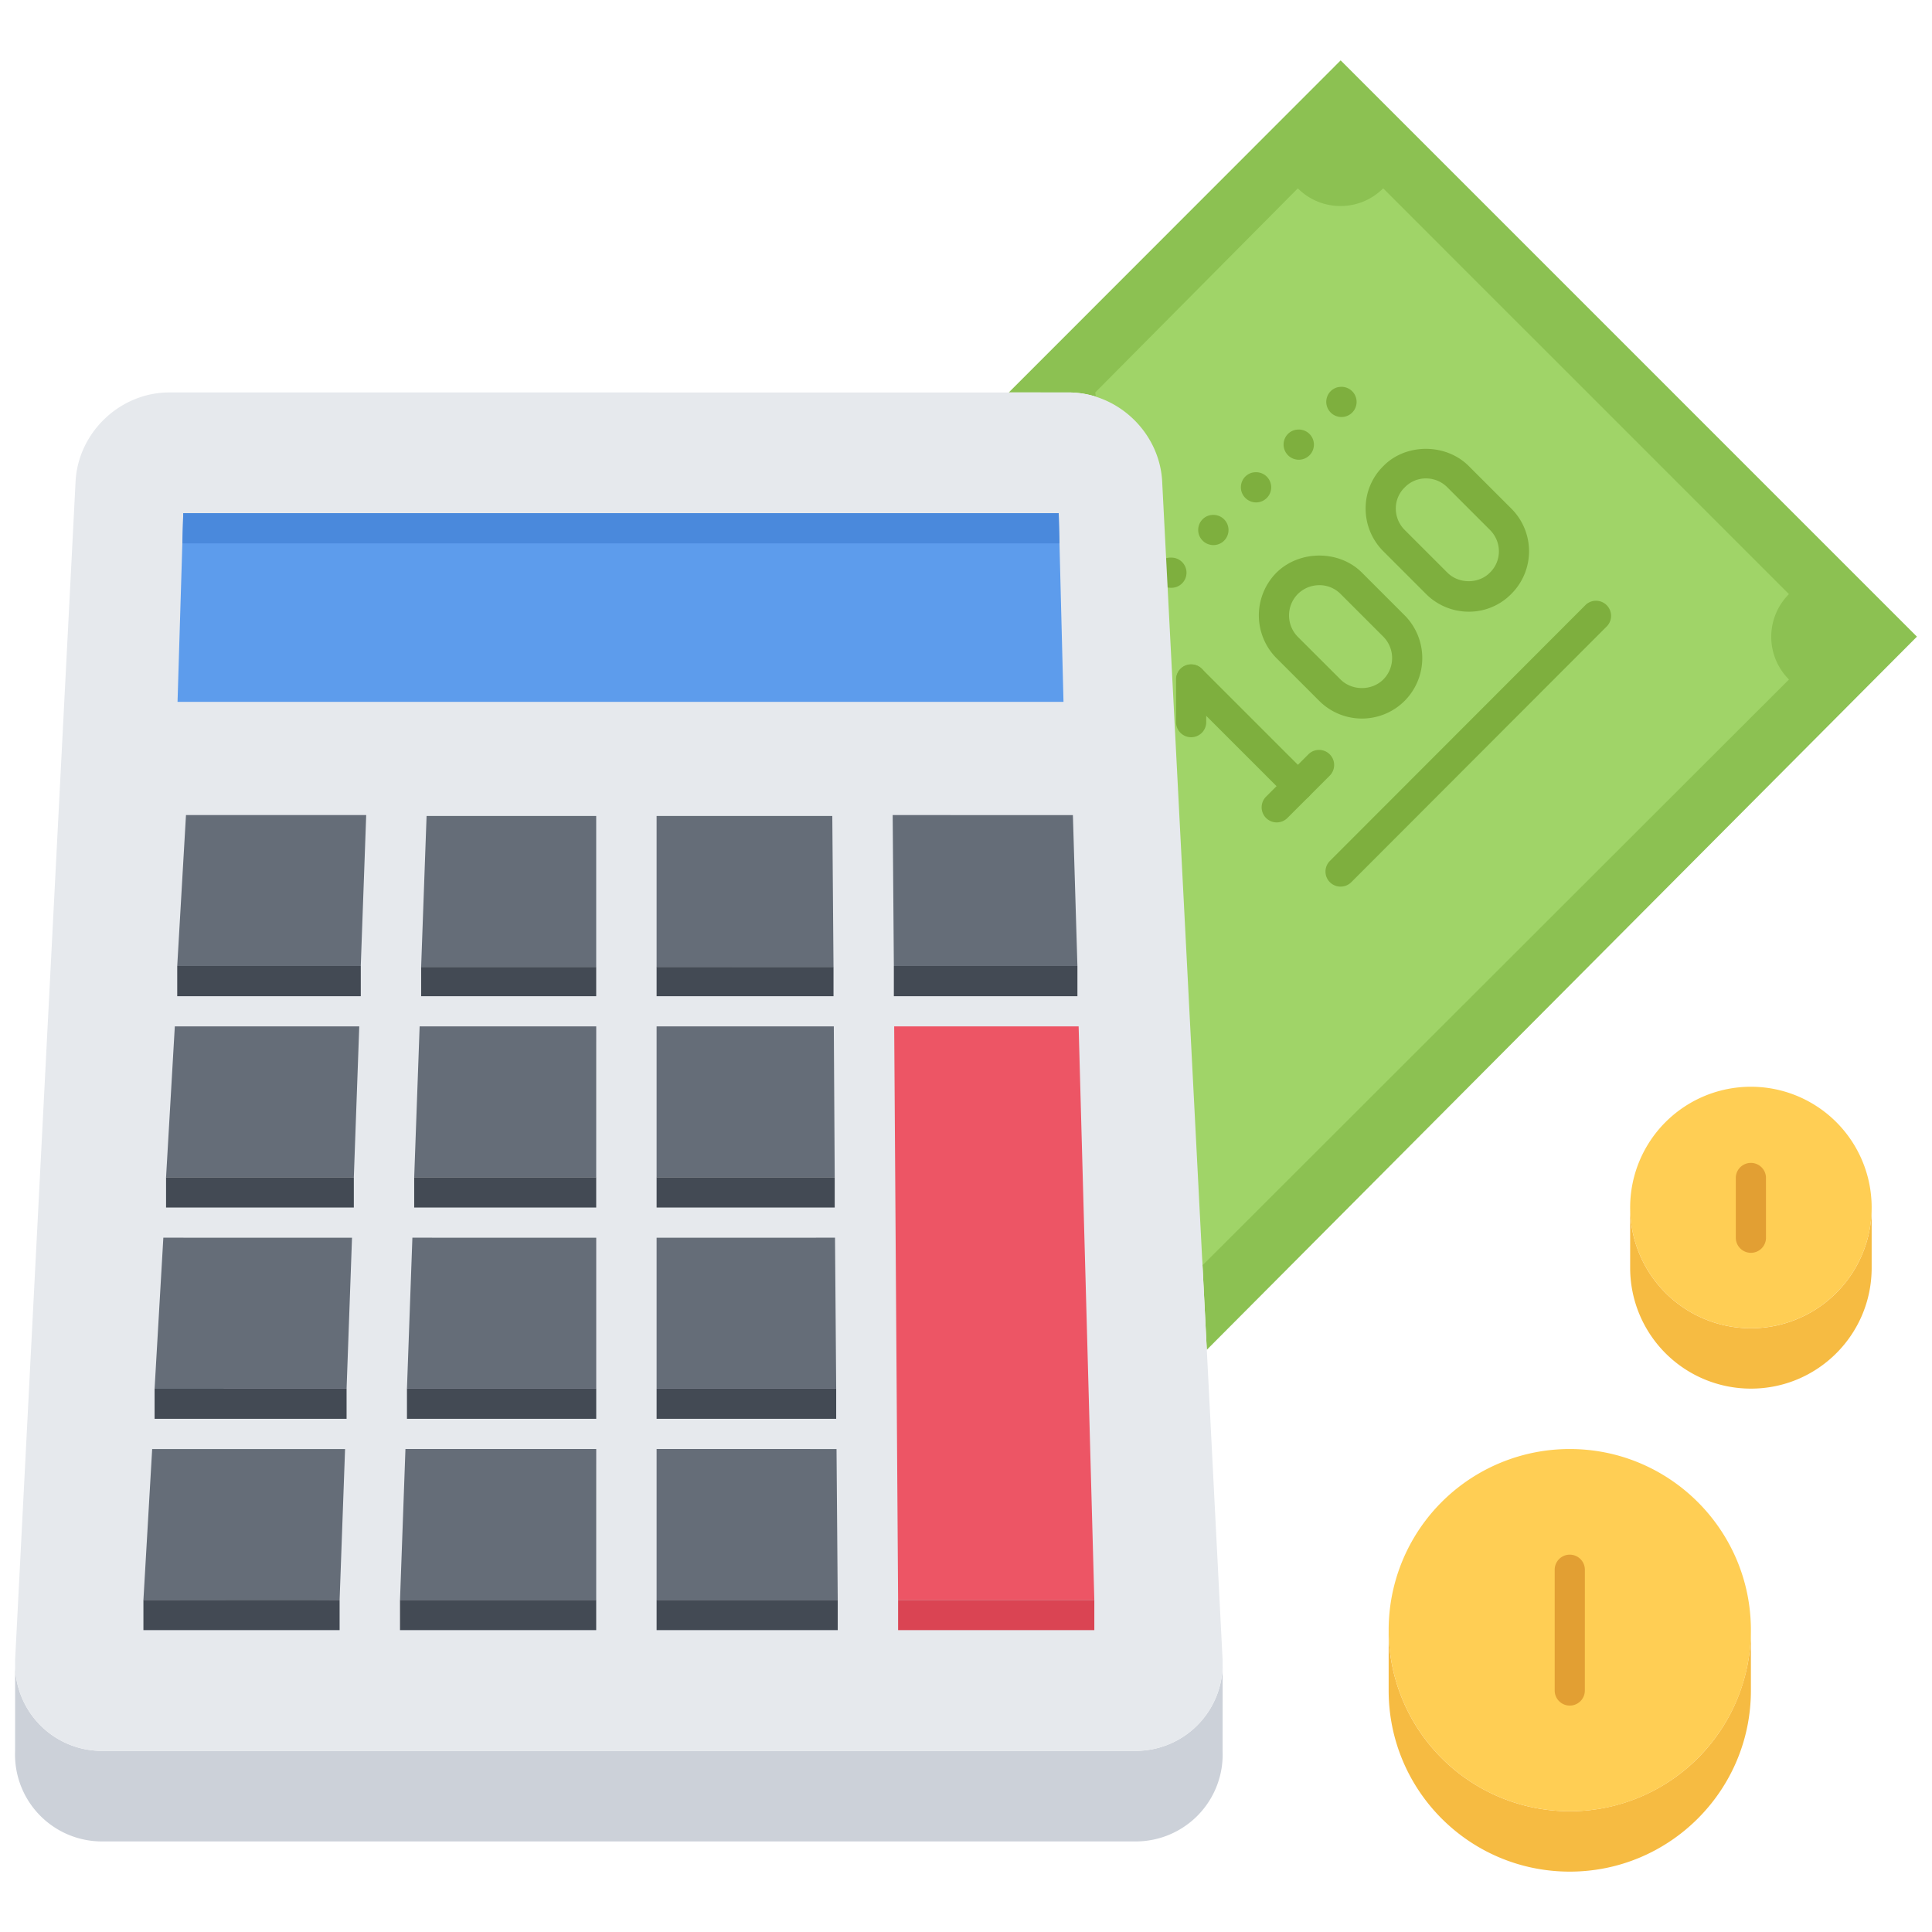
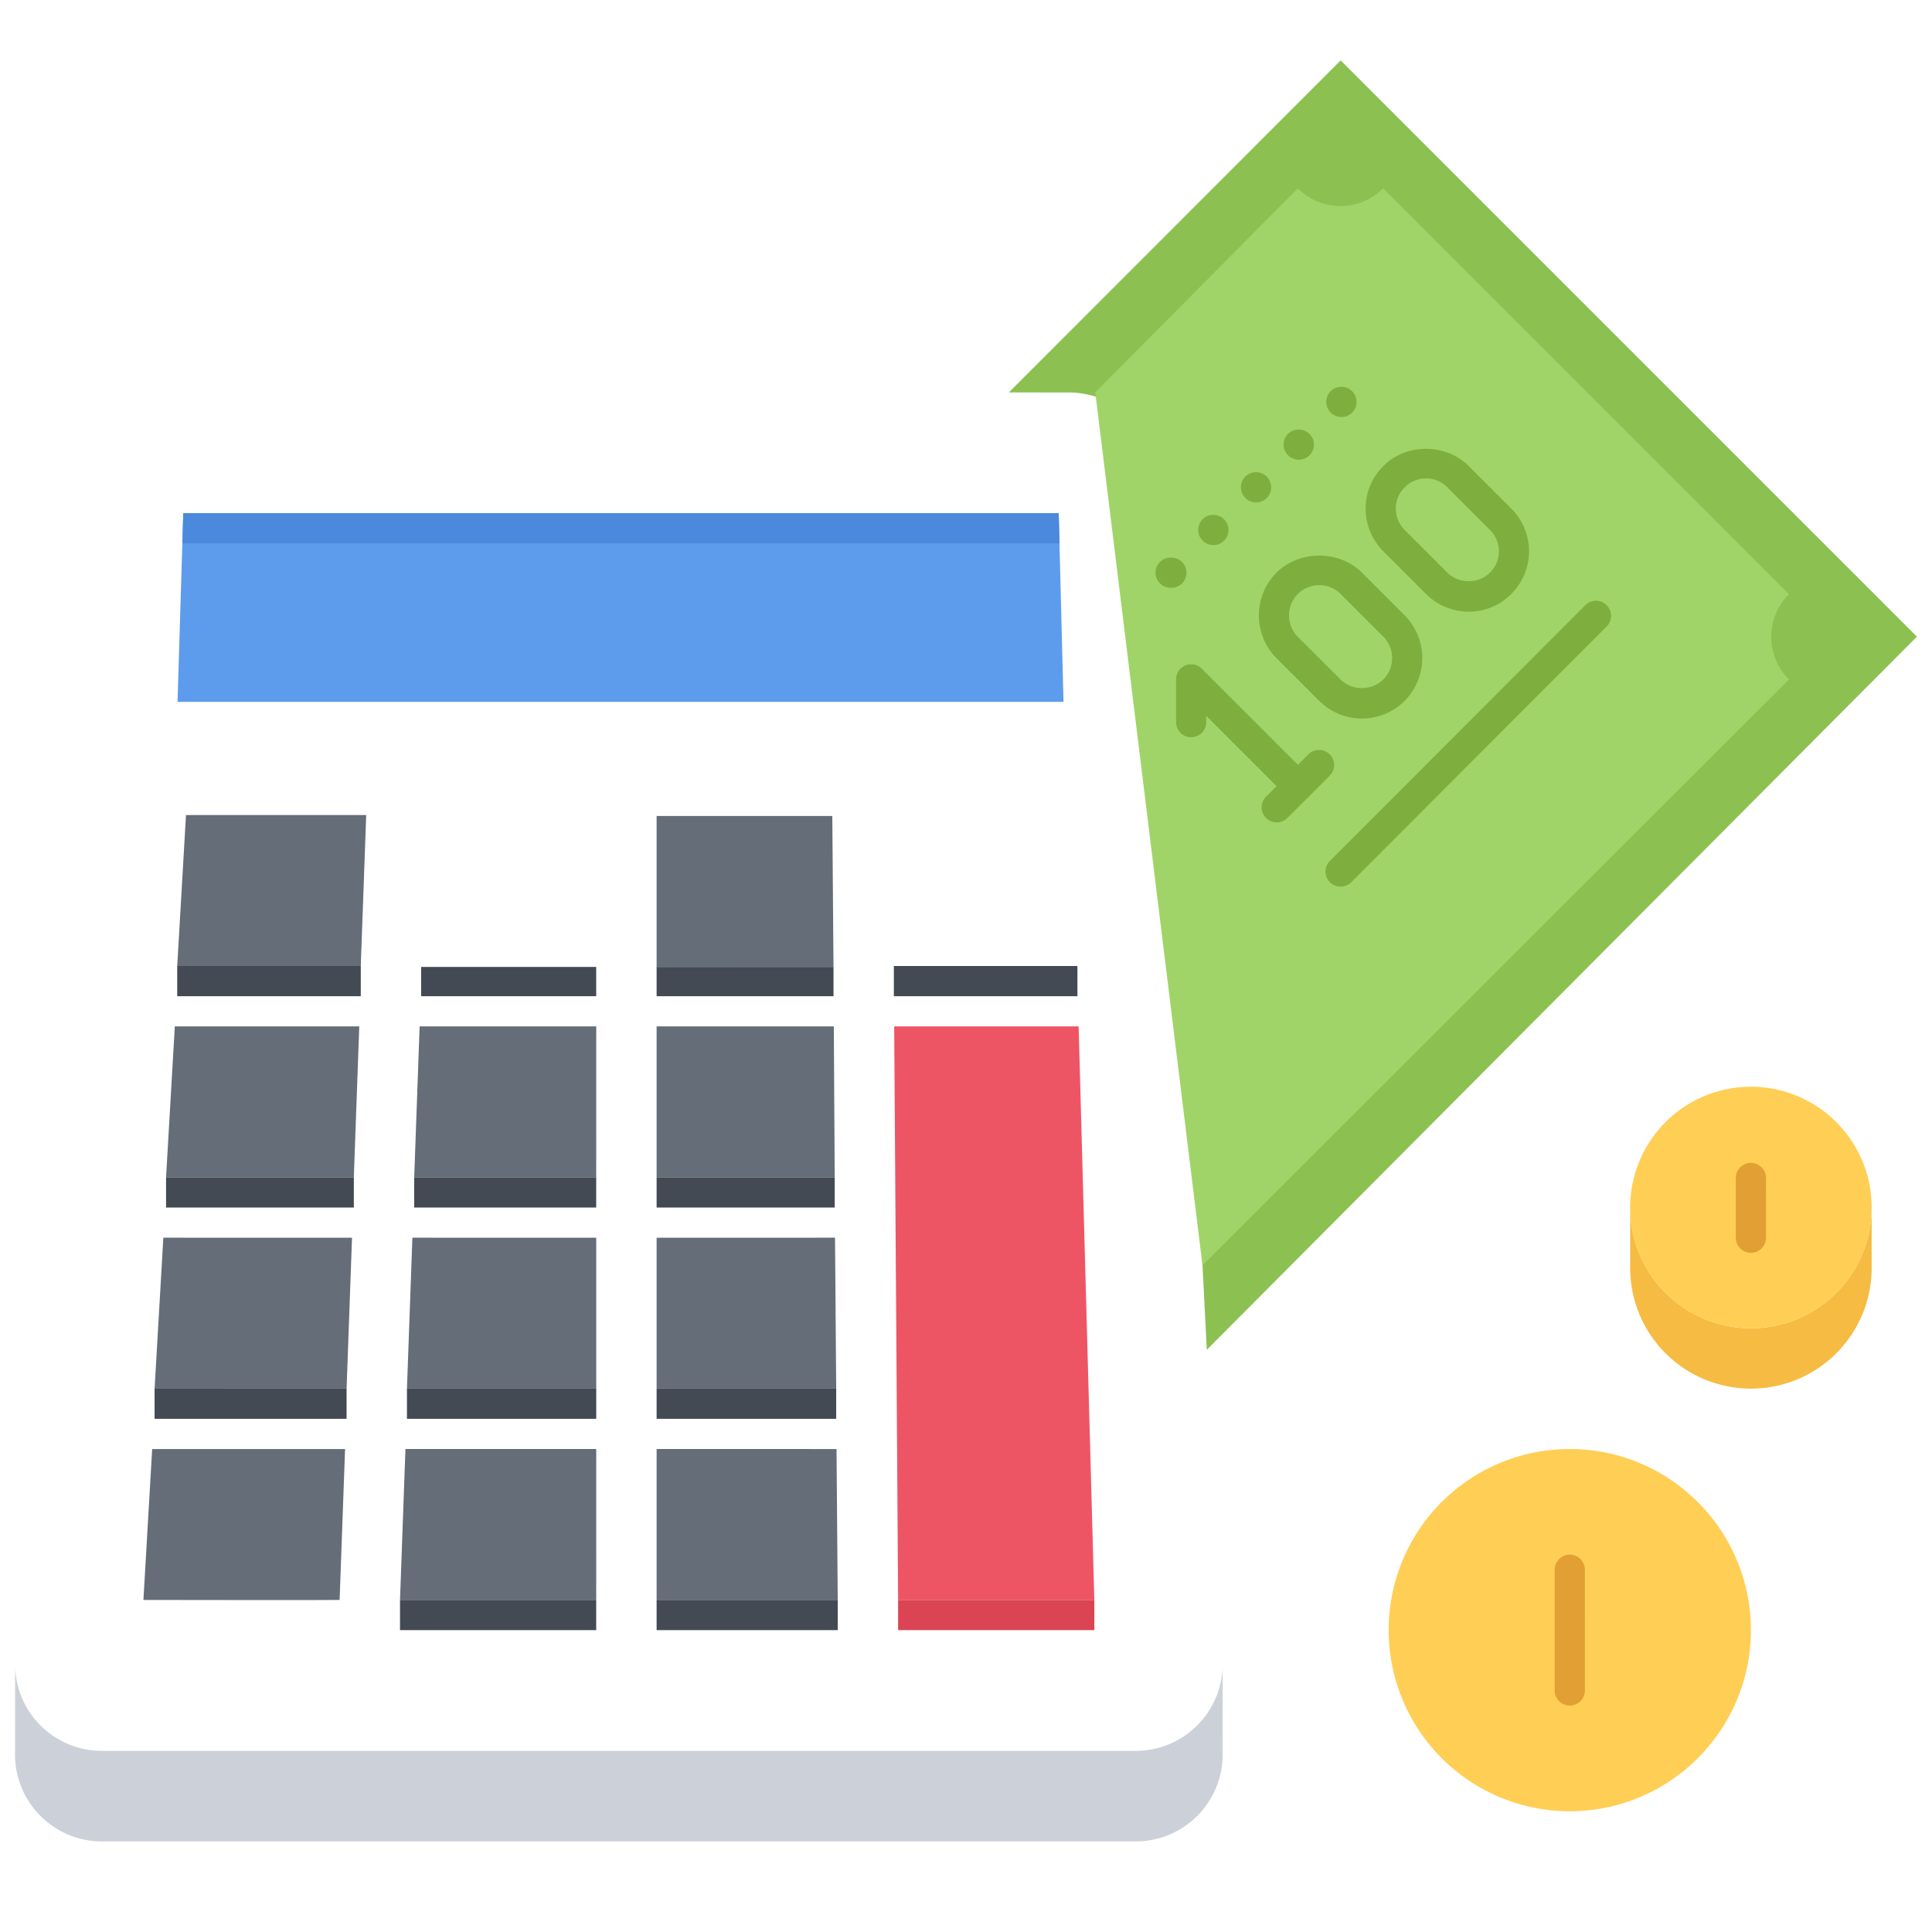
<svg xmlns="http://www.w3.org/2000/svg" data-bbox="0.497 2 63.004 60" viewBox="0 0 64 64" height="64" width="64" data-type="ugc">
  <g>
    <path d="M46.18 22.859c.581-.59.581-1.539.001-2.119l-1.42-1.42a1.51 1.51 0 0 0-2.12 0 1.504 1.504 0 0 0 0 2.13l1.41 1.409a1.5 1.5 0 0 0 2.129 0M44.411 2l19.09 19.09-23.524 23.624-.126-2.474L38.501 16c-.06-1.65-1.46-3-3.11-2.999L33.418 13zm3.18 17.32c.59.59 1.54.59 2.12 0 .59-.58.59-1.53 0-2.12l-1.41-1.409a1.49 1.49 0 0 0-2.12 0 1.49 1.49 0 0 0 0 2.119z" fill="#8CC152" />
    <path d="M59.261 19.681 45.821 6.24h-.003c-.78.78-2.044.78-2.826 0L36.282 13l3.552 28.916 19.428-19.407a1.997 1.997 0 0 1-.001-2.828" fill="#A0D468" />
    <path d="M41.61 16.643c-.275 0-.504-.224-.504-.5s.219-.5.495-.5h.009a.5.5 0 0 1 0 1" fill="#7EAF3E" />
    <path d="M40.196 18.057c-.276 0-.504-.224-.504-.5s.218-.5.494-.5h.01a.5.5 0 0 1 0 1" fill="#7EAF3E" />
    <path d="M38.782 19.471a.504.504 0 0 1-.504-.5c0-.275.218-.499.494-.5l.01.001a.5.5 0 1 1 0 .999" fill="#7EAF3E" />
    <path d="M43.025 15.229a.504.504 0 0 1-.505-.5c0-.276.219-.5.494-.499l.011-.001a.5.5 0 0 1 0 1" fill="#7EAF3E" />
    <path d="M44.439 13.814a.504.504 0 0 1-.505-.499c0-.276.219-.501.494-.5l.011-.001a.5.5 0 0 1 0 1" fill="#7EAF3E" />
    <path d="m48.301 15.791 1.41 1.409c.59.59.59 1.54 0 2.12-.58.59-1.53.59-2.12 0l-1.41-1.41a1.49 1.49 0 0 1 0-2.119 1.49 1.49 0 0 1 2.12 0" fill="#A0D468" />
    <path d="m44.761 19.32 1.42 1.42c.58.58.58 1.529-.001 2.119a1.5 1.5 0 0 1-2.129 0l-1.41-1.409a1.504 1.504 0 0 1 0-2.13c.59-.58 1.54-.58 2.12 0" fill="#A0D468" />
    <path d="M44.411 29.37a.498.498 0 0 1-.354-.853l8.479-8.489a.5.5 0 0 1 .706.706l-8.479 8.49a.5.5 0 0 1-.352.146" fill="#7EAF3E" />
    <path d="M45.115 23.803a2 2 0 0 1-1.418-.59l-1.41-1.409a2.01 2.01 0 0 1 0-2.837c.767-.753 2.078-.749 2.827 0l1.42 1.42a2.01 2.01 0 0 1 .003 2.823 2 2 0 0 1-1.422.593m-1.41-4.418c-.27 0-.522.104-.714.293a1.01 1.01 0 0 0 .003 1.42l1.41 1.408c.384.384 1.04.382 1.422 0a1.006 1.006 0 0 0 .001-1.412l-1.42-1.42a.98.98 0 0 0-.702-.289" fill="#7EAF3E" />
    <path d="M48.654 20.263a2 2 0 0 1-1.417-.589l-1.41-1.41a2 2 0 0 1-.589-1.426 1.96 1.96 0 0 1 .592-1.403c.736-.752 2.063-.759 2.824.003l1.41 1.409a1.994 1.994 0 0 1-.003 2.83 1.96 1.96 0 0 1-1.407.586m-1.418-4.415a.97.97 0 0 0-.699.294.97.97 0 0 0-.299.7 1 1 0 0 0 .296.715l1.41 1.41c.38.382 1.038.38 1.41.003a.98.98 0 0 0 .299-.701 1 1 0 0 0-.296-.714l-1.41-1.41a1 1 0 0 0-.711-.297" fill="#7EAF3E" />
    <path d="M43.348 26.396a.5.5 0 0 1-.707 0l-3.536-3.535a.5.5 0 0 1 .707-.707l3.536 3.535a.5.5 0 0 1 0 .707" fill="#7EAF3E" />
    <path d="M39.812 24.275a.5.5 0 0 1-.854-.354v-1.414a.5.5 0 0 1 1 0v1.414a.5.5 0 0 1-.146.354" fill="#7EAF3E" />
    <path d="m44.055 25.689-1.414 1.414a.5.5 0 0 1-.707-.707l1.414-1.414a.5.5 0 0 1 .707.707" fill="#7EAF3E" />
    <path d="M3.391 58h34.221c1.58 0 2.849-1.25 2.89-2.81L40.5 58a2.88 2.88 0 0 1-2.889 3H3.391A2.88 2.88 0 0 1 .5 58l.001-2.81A2.875 2.875 0 0 0 3.391 58" fill="#CCD1D9" />
-     <path d="M40.501 55v.19a2.88 2.88 0 0 1-2.89 2.81H3.391a2.875 2.875 0 0 1-2.89-2.81L.5 55l2.001-39c.06-1.65 1.46-3 3.11-3l29.779.001C37.041 13 38.441 14.35 38.501 16l1.35 26.24z" fill="#E6E9ED" />
-     <path d="M52.001 62c-3.32 0-6-2.69-6-6v-1.999A6 6 0 0 0 52 60a6.004 6.004 0 0 0 6.001-6v2c0 3.311-2.69 6-6 6" fill="#F6BB42" />
    <path d="M62.001 40.001V42c0 2.21-1.79 4-4 4a4 4 0 0 1-4-4v-2a4 4 0 0 0 8 .001" fill="#F6BB42" />
    <path fill="#FFCE54" d="M62.001 40a4 4 0 1 1-8 0 4 4 0 0 1 8 0" />
    <path d="M58.001 54c0 3.31-2.69 6.001-6.001 6a6 6 0 0 1-5.999-5.999 5.996 5.996 0 0 1 6-6c3.31-.001 6 2.689 6 5.999" fill="#FFCE54" />
    <path fill="#5D9CEC" d="m35.071 17 .159 6.25H5.881l.19-6.25z" />
    <path fill="#4A89DC" d="M35.097 18.001 35.071 17h-29l-.03 1.001z" />
    <path fill="#656D78" d="m27.661 41 .039 5h-5.949v-4.999z" />
    <path fill="#656D78" d="m27.711 48.001.04 4.999-6 .001V48z" />
    <path fill="#ED5565" d="m35.731 34 .52 19.001-6.5-.001-.13-18.999z" />
-     <path fill="#656D78" d="m35.541 27.001.15 4.999H29.61l-.039-5z" />
    <path fill="#656D78" d="m27.621 34.001.03 4.999-5.9.001V34z" />
    <path fill="#656D78" d="m27.571 27.031.04 5-5.86.001v-5.001z" />
-     <path fill="#656D78" d="M19.75 27.031v5h-5.799l.18-5z" />
    <path fill="#656D78" d="m12.131 27-.18 5h-6.08l.29-5z" />
    <path fill="#656D78" d="m19.751 34-.001 5h-6.029l.18-5z" />
    <path fill="#656D78" d="m11.901 34-.18 5h-6.22l.29-4.999z" />
    <path fill="#656D78" d="M19.751 41.001V46h-6.27l.18-5z" />
    <path fill="#656D78" d="M11.661 41.001 11.481 46l-6.36.001.29-5.001z" />
    <path d="M11.431 48.001 11.25 53c0 .01-6.499 0-6.499 0l.29-4.999z" fill="#656D78" />
    <path fill="#656D78" d="m19.751 48-.001 5h-6.499l.18-5z" />
    <path d="M58.001 41.501a.5.5 0 0 1-.5-.501v-2a.5.5 0 0 1 .999 0l.001 2.001a.5.5 0 0 1-.5.5" fill="#E29F33" />
    <path d="M52.001 56.5a.5.5 0 0 1-.5-.5v-4a.5.5 0 0 1 1 0l-.001 4a.5.5 0 0 1-.499.5" fill="#E29F33" />
    <path fill="#DA4453" d="M36.251 53v1h-6.5v-1z" />
    <path fill="#434A54" d="M27.751 53v1h-6v-1z" />
    <path fill="#434A54" d="M27.7 46v1h-5.949v-1z" />
    <path fill="#434A54" d="M27.651 39v1.001h-5.9V39z" />
    <path fill="#434A54" d="M35.691 32v1.001H29.61V32z" />
    <path fill="#434A54" d="M27.611 32.031v.97h-5.86v-.97z" />
    <path fill="#434A54" d="M19.75 32.031v.97h-5.799v-.97z" />
    <path fill="#434A54" d="M11.951 32v1.001h-6.08V32z" />
    <path fill="#434A54" d="M19.75 39v1.001h-6.029V39z" />
    <path fill="#434A54" d="M11.721 39v1.001h-6.22V39z" />
    <path fill="#434A54" d="M19.751 46v1h-6.27v-1z" />
    <path fill="#434A54" d="M11.481 46v1h-6.36v-1z" />
    <path fill="#434A54" d="M19.75 53v1h-6.499v-1z" />
-     <path fill="#434A54" d="M11.25 53v1H4.751v-1z" />
  </g>
</svg>